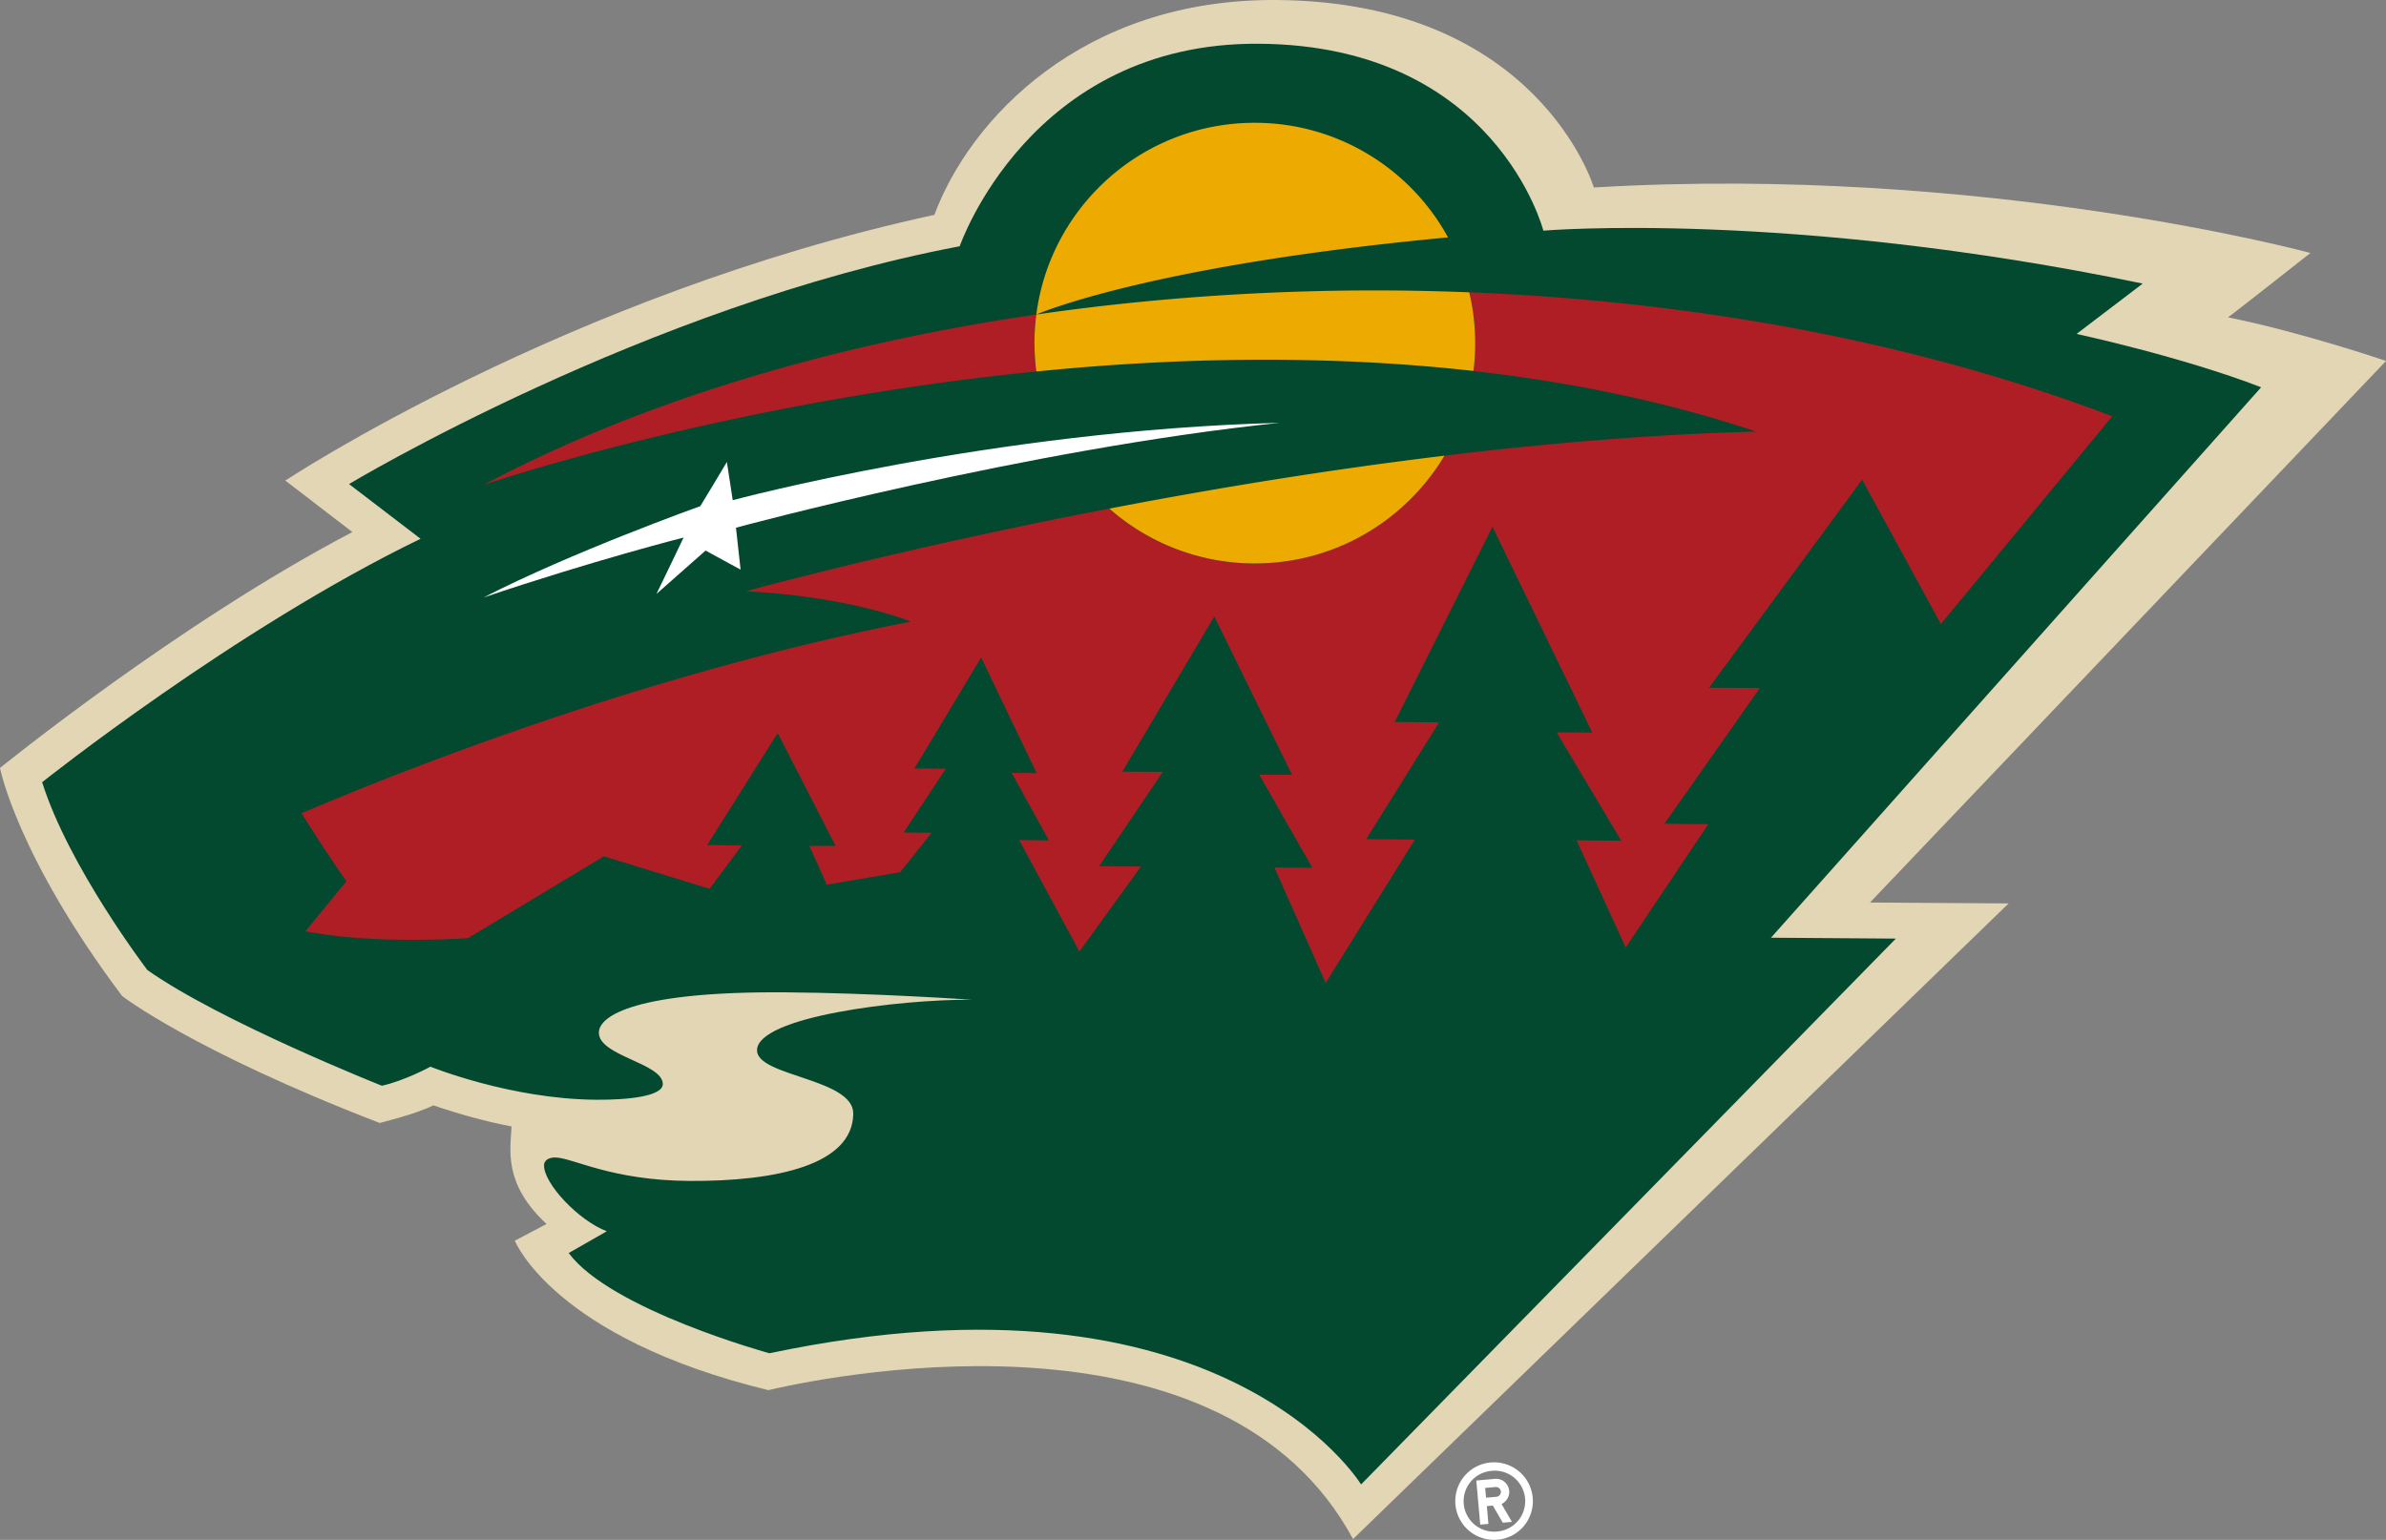
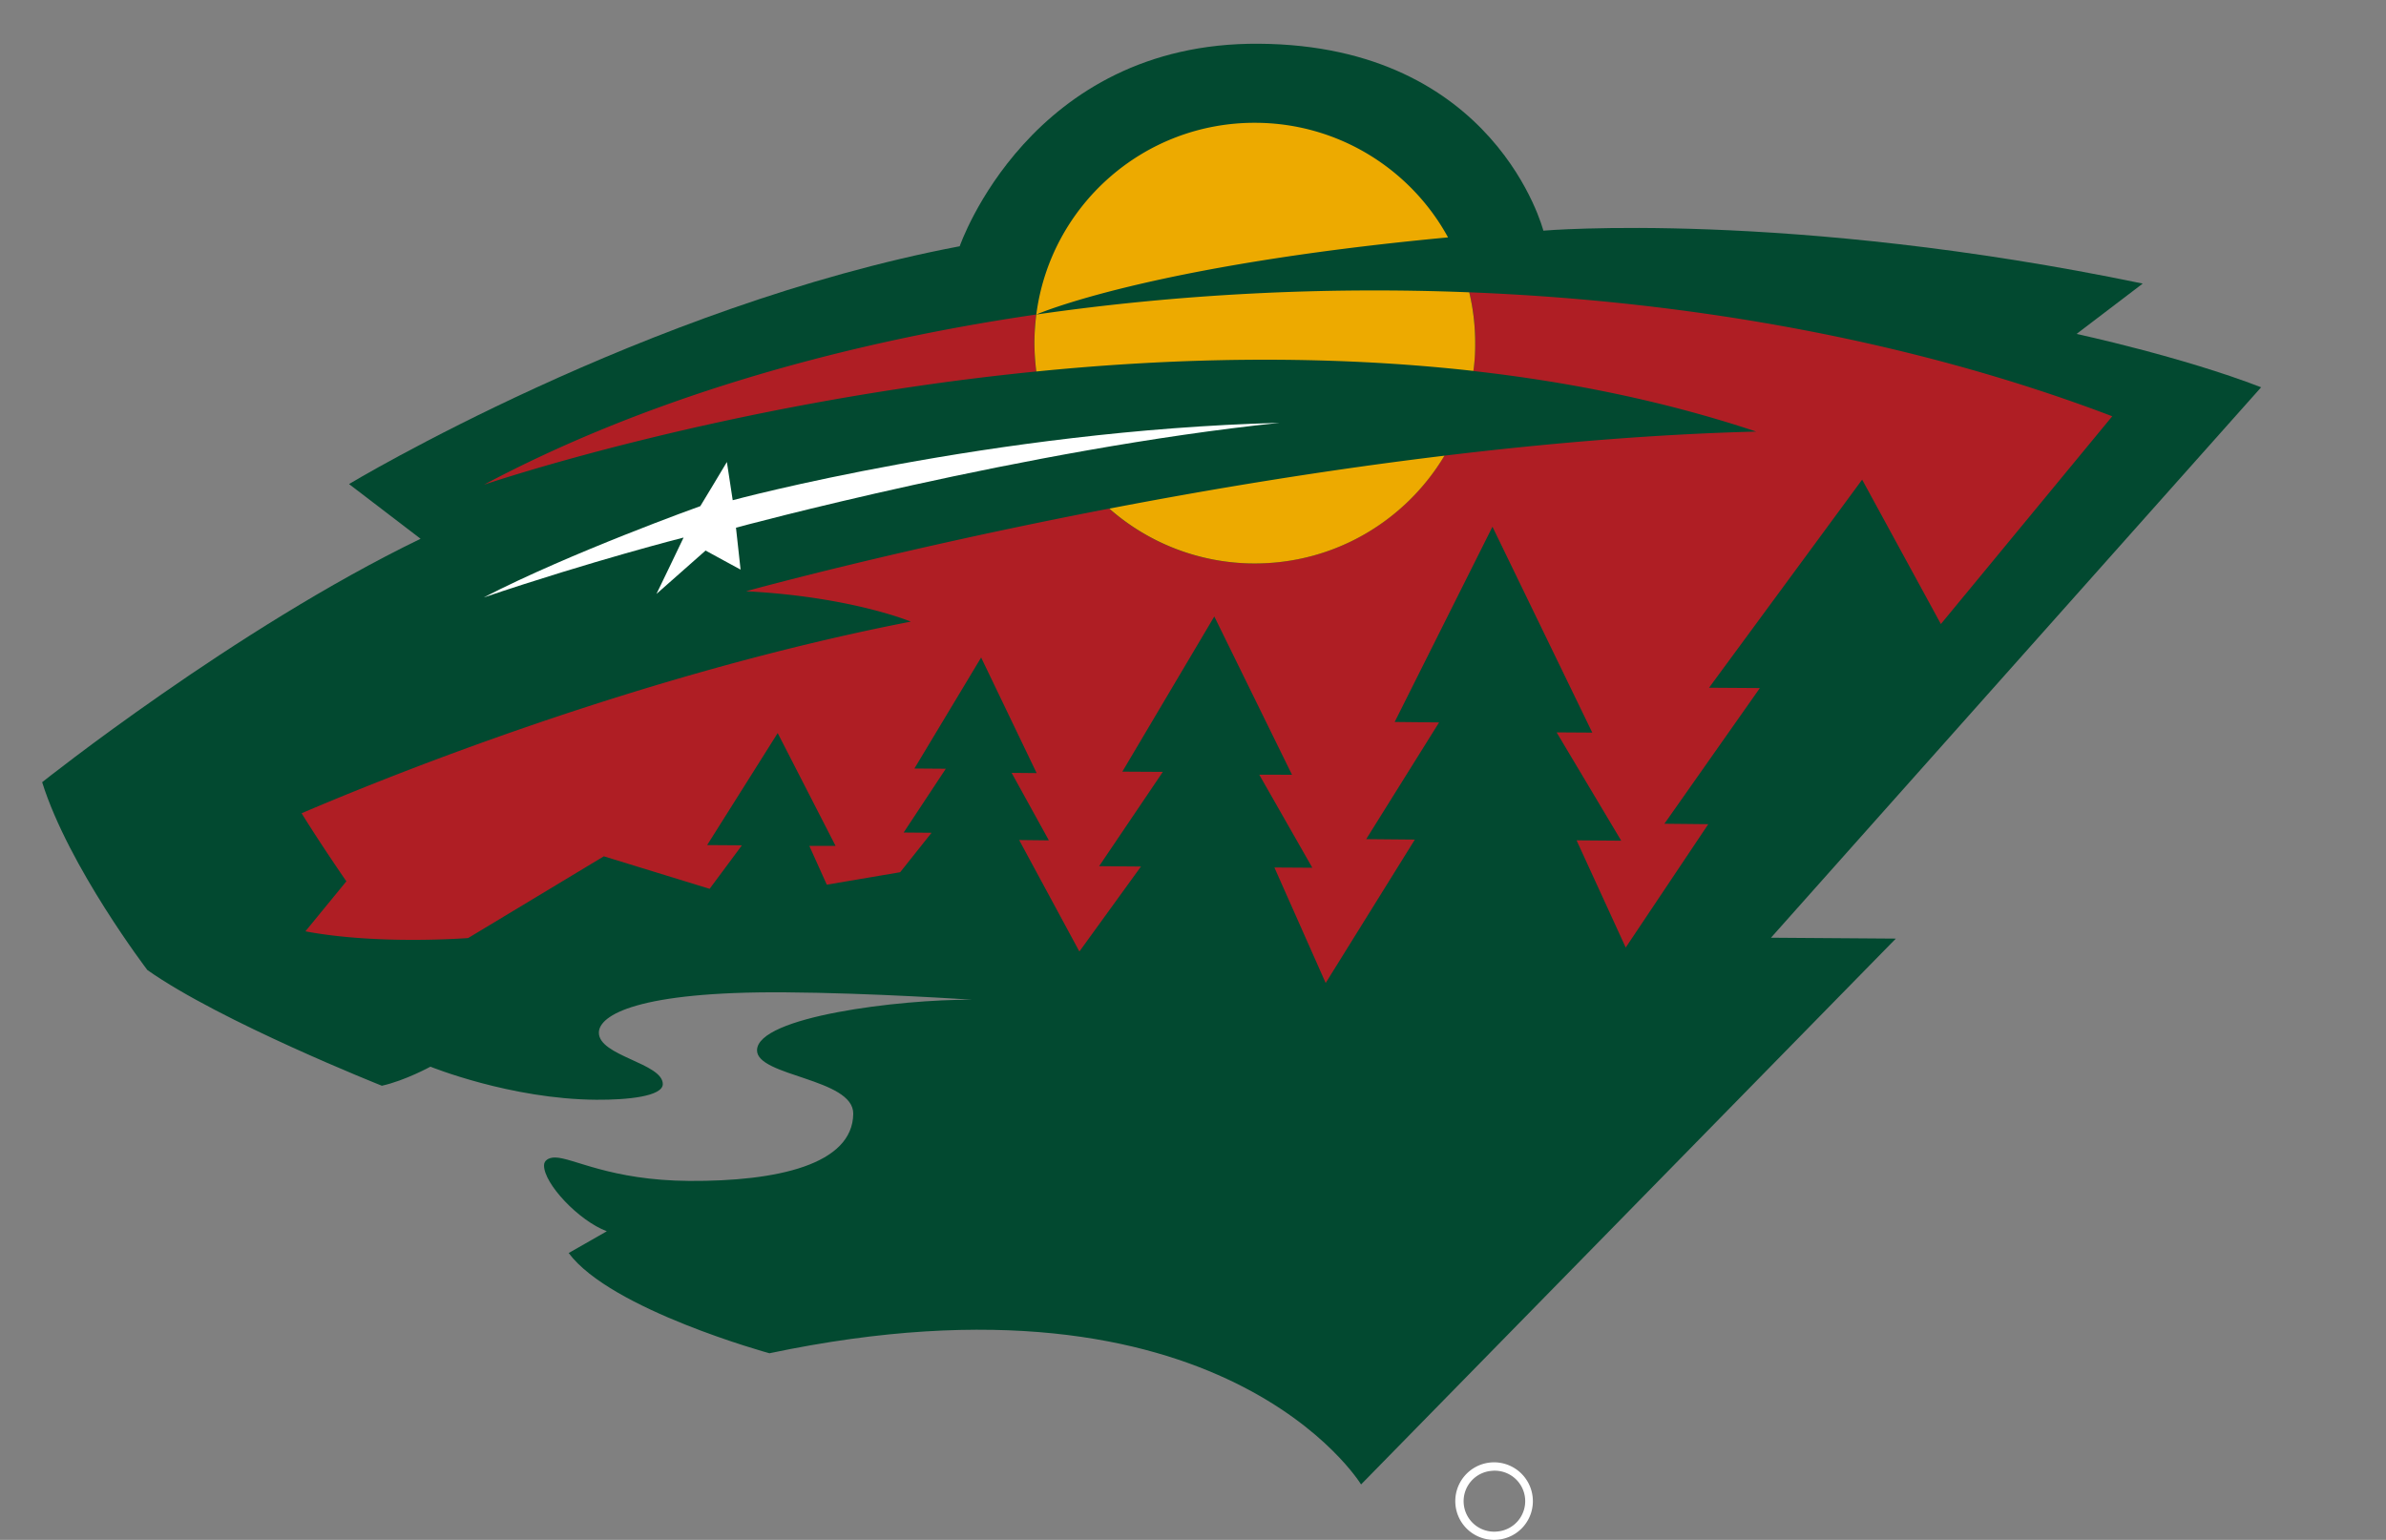
<svg xmlns="http://www.w3.org/2000/svg" viewBox="0 0 252.07 162.724">
  <rect x="0" y="0" width="252.07" height="162.724" fill="#808080" stroke="none" />
  <title>Minnesota Wild light logo</title>
  <g fill="#FFF">
    <path d="M157.48 154.544a4.102 4.102 0 0 0-3.72 4.443 4.094 4.094 0 0 0 4.444 3.72 4.085 4.085 0 0 0 3.72-4.443 4.101 4.101 0 0 0-4.443-3.72zm.64 7.3a3.218 3.218 0 0 1-3.483-2.928 3.215 3.215 0 0 1 2.915-3.484 3.219 3.219 0 1 1 .569 6.411z" />
-     <path d="M159.436 157.53a1.39 1.39 0 0 0-1.505-1.256l-1.966.178.415 4.657.864-.072-.166-1.884.628-.06 1.055 1.814.973-.083-1.102-1.884c.51-.26.866-.806.806-1.41zm-1.34.64l-1.1.095-.096-1.03 1.102-.096a.521.521 0 0 1 .557.46.521.521 0 0 1-.463.57z" />
  </g>
-   <path d="M235.375 33.533c.095-.012 8.71-6.8 8.71-6.8s-34.516-9.373-75.702-6.92c0 0-5.853-19.61-33.52-19.812-20.593-.14-32.43 12.69-36.15 22.703-38.887 8.424-68.57 28.08-68.57 28.08l7.087 5.44C18.9 65.81 0 81.153 0 81.153s1.777 9.278 12.903 24.1c0 0 7.465 5.794 27.205 13.413 0 0 3.803-.924 5.676-1.86 2.713.924 5.51 1.706 8.26 2.228-.13 2.488-.878 6.067 3.696 10.308l-3.353 1.765s4.052 10.26 26.79 15.794c8.71-2.037 48.295-9.24 61.767 15.736l69.256-67.17-14.645-.095 54.516-57.228c0-.012-8.97-3.057-16.695-4.61z" fill="#E2D6B5" />
  <path d="M238.882 40.927c-8.353-3.235-19.503-5.64-19.503-5.64l6.99-5.32c-37.537-7.796-63.32-5.593-63.32-5.593s-5.012-19.586-30.048-19.752c-24.207-.178-31.612 21.4-31.612 21.4-33.2 6.29-64.516 25.13-64.516 25.13l7.56 5.782c-19.61 9.49-39.98 25.724-39.98 25.724 2.81 8.958 11.115 19.847 11.115 19.847 7.736 5.462 24.775 12.228 24.775 12.228 2.453-.545 5.13-2.014 5.13-2.014s8.46 3.435 17.524 3.494c3.305.024 7.002-.355 7.025-1.647.012-2.228-6.777-2.962-6.754-5.45.013-1.837 4.1-4.36 19.61-4.254 9.28.06 19.788.782 19.788.782-7.63-.047-22.667 1.79-22.69 5.344-.012 2.76 10.19 2.973 10.166 6.694-.047 5.38-8.033 7.168-17.335 7.11-8.33-.06-12.276-2.454-14.16-2.477-.735 0-1.173.344-1.173.83-.024 1.93 3.66 5.852 6.635 6.966l-4.03 2.3c4.456 6.006 21.21 10.592 21.21 10.592 47.94-10.107 62.502 13.863 62.502 13.863l56.495-57.68-13.19-.095 51.782-58.166z" fill="#024930" />
  <path d="M155.218 30.89c.438 1.778.652 3.627.628 5.534a23.75 23.75 0 0 1-.19 2.784c10.095 1.137 20.19 3.164 29.882 6.398-10.96.284-22.145 1.244-32.95 2.547-4.112 6.872-11.625 11.446-20.203 11.387-5.83-.036-11.138-2.228-15.214-5.794-22.512 4.337-38.353 8.733-38.353 8.733 11.126.58 17.406 3.21 17.406 3.21-28.804 5.605-55.64 16.518-64.362 20.25 2.05 3.318 4.73 7.192 4.73 7.192l-4.326 5.285c7.666 1.457 17.192.71 17.192.71l14.337-8.637 11.173 3.436 3.412-4.597-3.673-.025 7.453-11.837 6.114 11.92H85.5l1.848 4.1 7.75-1.315 3.317-4.17-2.95-.025 4.455-6.742-3.318-.024 7.05-11.73 5.865 12.216-2.642-.024 3.934 7.133-3.14-.036 6.362 11.78 6.505-8.982-4.42-.036 6.73-9.965-4.277-.024 9.716-16.4 8.21 16.73-3.46-.01 5.605 9.833-4.004-.024 5.415 12.204 9.42-15.155-5.14-.046 7.7-12.335-4.69-.048 10.33-20.63 10.546 21.755-3.768-.024 6.825 11.446-4.716-.037 5.19 11.327 8.72-13.034-4.632-.047 10.083-14.338-5.367-.036 16.174-21.99 8.318 15.26 18.105-21.956c-20.63-7.862-44.172-12.163-67.93-13.1zm-45.95 5.202a25.9 25.9 0 0 1 .202-2.856c-21.66 3.164-41.885 9.22-58.343 17.987 0 0 25.344-8.673 58.343-11.967-.13-1.03-.2-2.085-.2-3.164z" fill="#AF1E24" />
  <path d="M155.218 30.89c-15.415-.615-30.913.202-45.736 2.347-.118.936-.19 1.896-.2 2.856 0 1.078.07 2.133.2 3.164 14.42-1.446 30.31-1.837 46.174-.06.13-.91.19-1.824.19-2.783.012-1.898-.2-3.758-.628-5.523zm-22.82 28.65c8.578.06 16.09-4.513 20.202-11.386-12.654 1.528-24.776 3.543-35.404 5.593a23.225 23.225 0 0 0 15.202 5.794zm.32-46.564c-11.897-.083-21.755 8.768-23.236 20.26 0 0 11.718-5.177 43.497-8.15-3.91-7.158-11.518-12.05-20.263-12.11z" fill="#EDAA00" />
  <path d="M135.182 44.683c-30.392.782-57.774 8.176-57.774 8.176-.2-1.364-.415-2.68-.616-4.04-.948 1.575-1.848 3.103-2.808 4.667-.012 0-13.78 4.94-22.88 9.645 11.66-3.934 21.114-6.327 21.114-6.327-.96 2.026-1.896 3.946-2.867 5.96 1.766-1.552 3.437-3.033 5.19-4.585 1.257.675 2.454 1.35 3.698 2.014-.166-1.48-.32-2.915-.486-4.43 0-.003 30.71-8.32 57.43-11.08z" fill="#FFF" />
</svg>